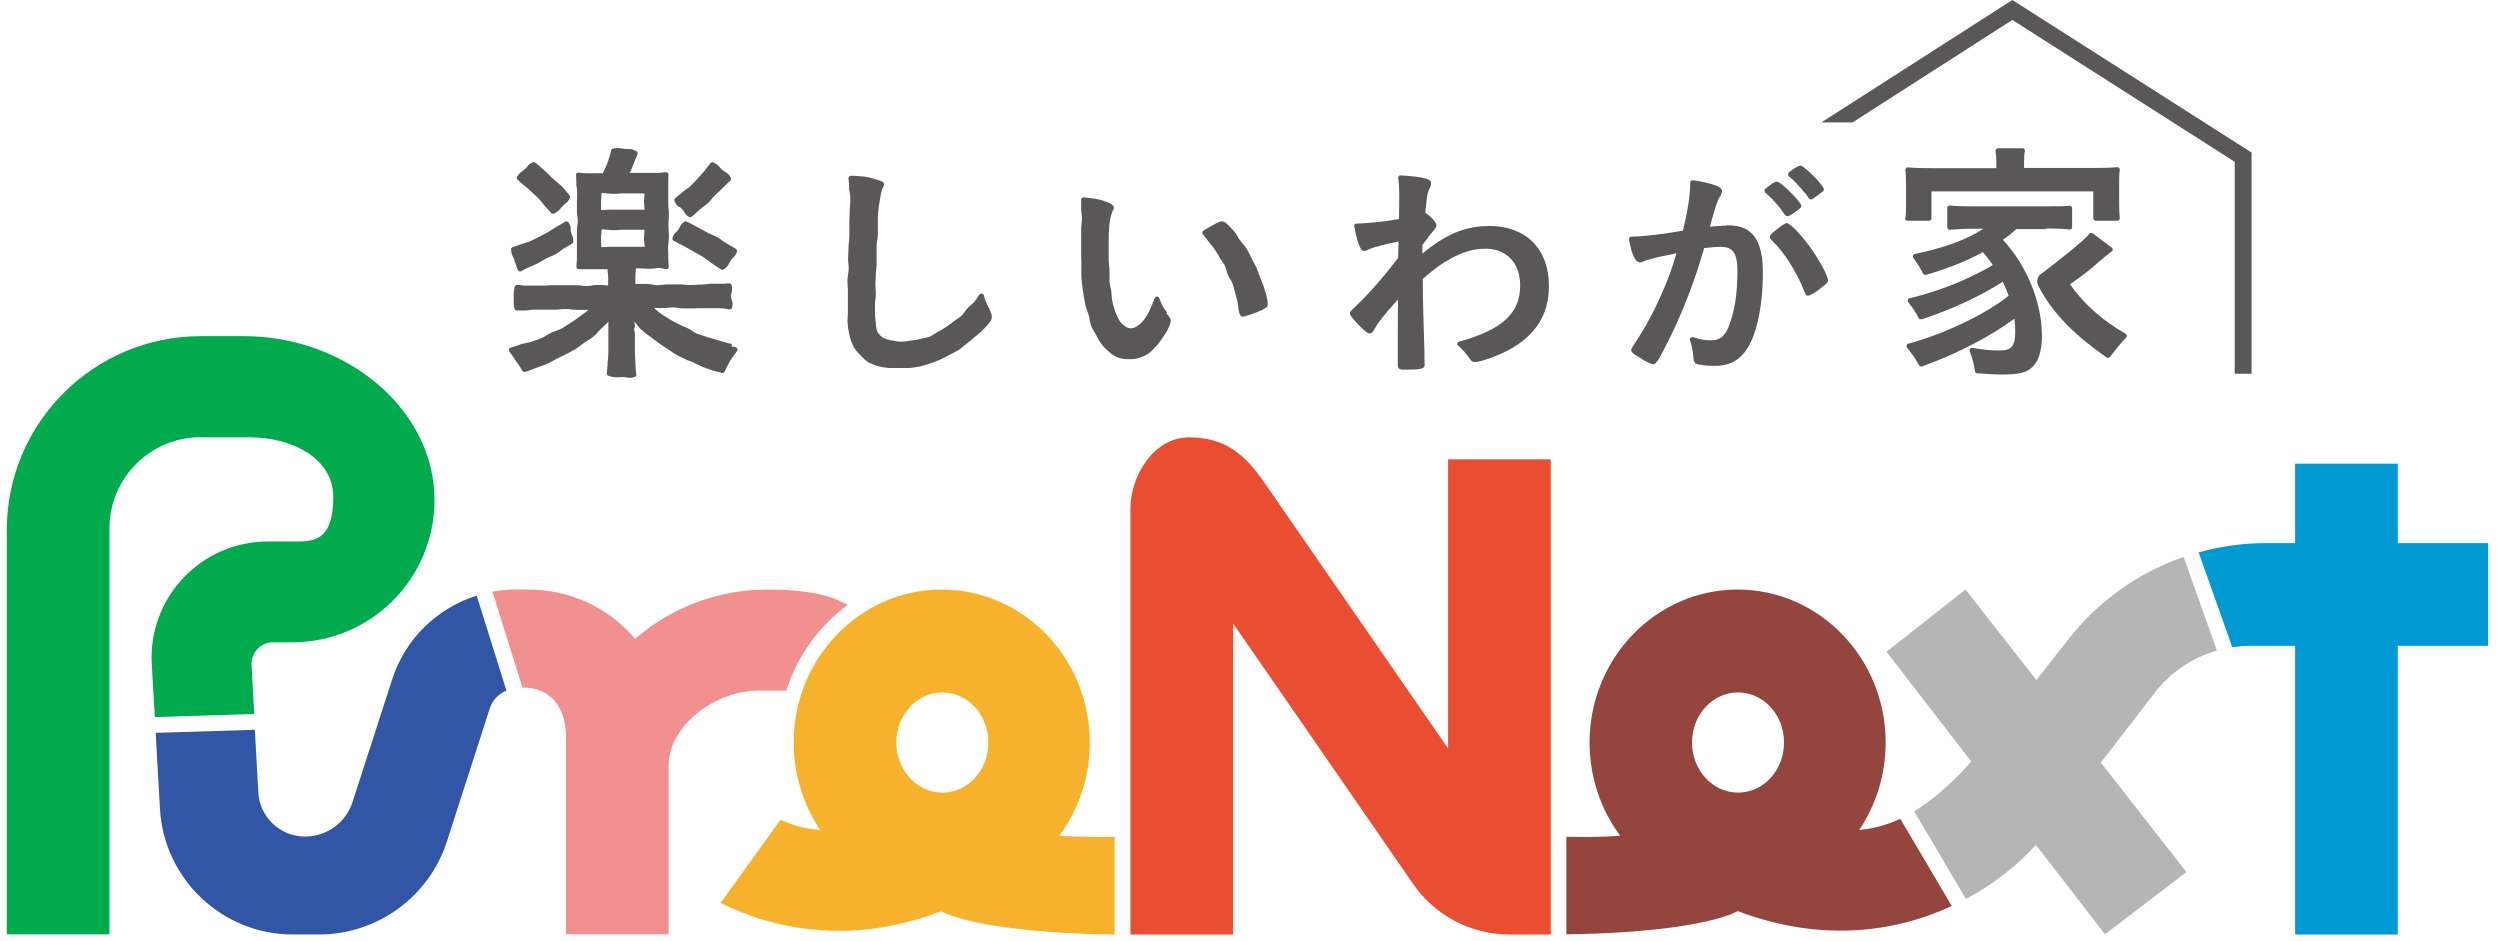
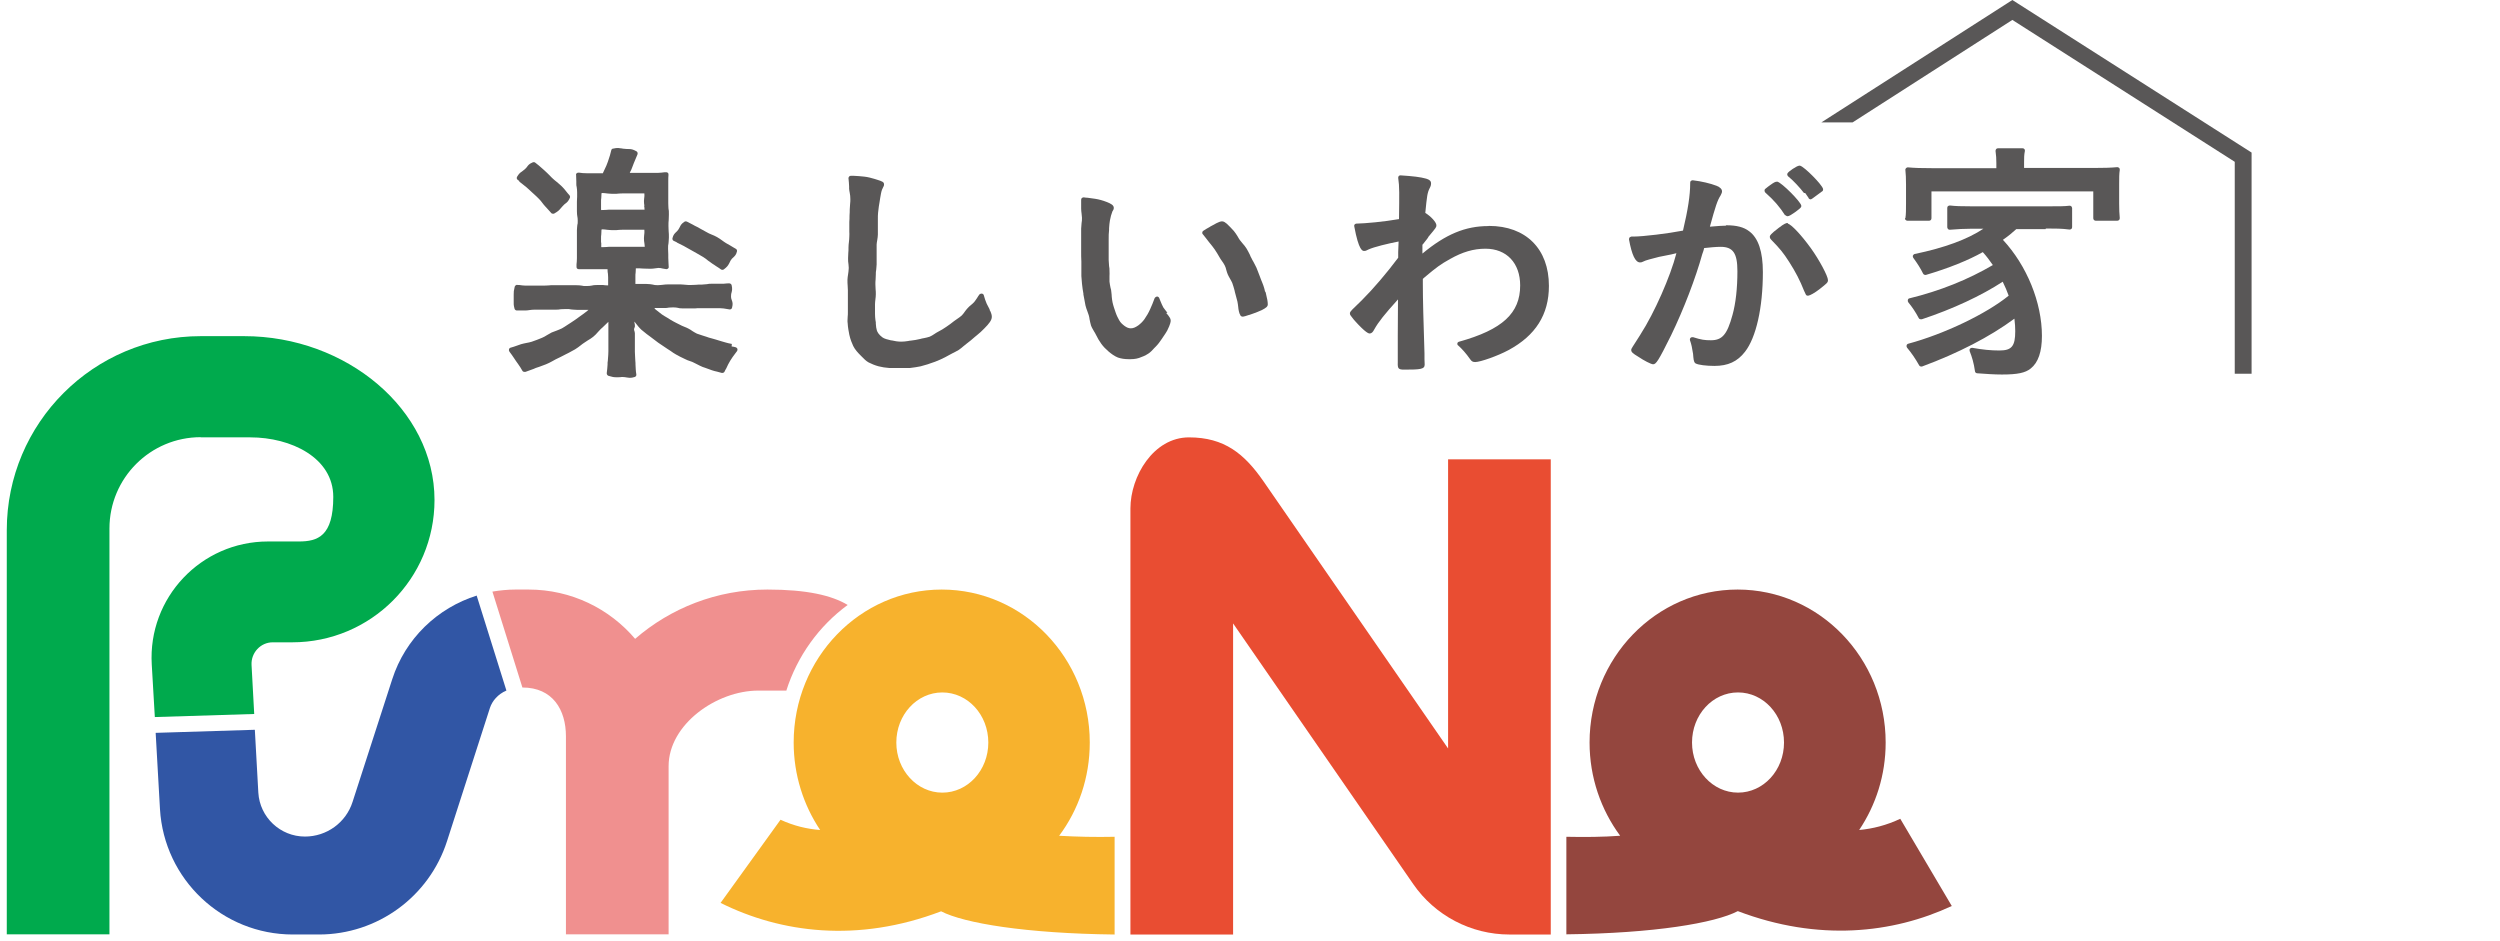
<svg xmlns="http://www.w3.org/2000/svg" fill="none" height="67" viewBox="0 0 178 67" width="178">
  <path d="m33.964 42.399c-2.807.877-5.103 3.056-6.038 5.965l-2.822 8.728c-.468 1.477-1.842 2.471-3.392 2.471-1.754 0-3.216-1.374-3.319-3.129l-.248-4.474-7.062.219.307 5.424c.292 5.015 4.445 8.933 9.46 8.933h1.857c4.167 0 7.851-2.69 9.123-6.652l3.056-9.489c.161-.482.555-.965 1.17-1.228l-2.12-6.769z" fill="#3156a5" />
  <path d="m14.284 31.14h3.538c2.895 0 5.907 1.447 5.907 4.24s-1.097 3.173-2.456 3.173h-2.193c-4.766 0-8.553 4.006-8.275 8.758l.219 3.743 7.076-.219-.19-3.494c-.044-.863.643-1.608 1.506-1.608h1.389c5.6 0 10.132-4.532 10.132-10.132 0-6.448-6.287-11.667-13.553-11.667h-3.085c-7.632 0-13.816 6.184-13.816 13.816v28.773h7.31v-28.89c0-3.597 2.909-6.506 6.506-6.506z" fill="#00aa4d" />
  <path d="m103.104 32.691v20.6l-13.144-19.021c-1.36-1.959-2.778-3.129-5.307-3.129-2.529 0-4.167 2.778-4.167 5.059v30.337h7.31v-22.15l12.822 18.553c1.55 2.252 4.123 3.597 6.857 3.597h2.939v-33.832h-7.31z" fill="#e94d32" />
  <path d="m135.312 58.292c-.994.468-1.974.716-2.939.804 1.185-1.769 1.886-3.904 1.886-6.228 0-6.009-4.722-10.892-10.541-10.892s-10.541 4.883-10.541 10.892c0 2.5.818 4.795 2.178 6.638-1.213.088-2.5.102-3.83.073v6.945c6.257-.073 10.585-.804 12.208-1.652 5.731 2.178 11.023 1.594 15.234-.365l-3.67-6.214zm-11.565-1.857c-1.798 0-3.275-1.594-3.275-3.567s1.462-3.567 3.275-3.567 3.275 1.594 3.275 3.567-1.462 3.567-3.275 3.567z" fill="#94463e" />
-   <path d="m170.723 38.671v-5.658h-7.31v5.658h-2.105c-1.638 0-3.231.234-4.766.658l2.397 6.755c.439-.073.892-.102 1.345-.102h3.129v20.556h7.31v-20.556h6.433v-7.31z" fill="#0099d2" />
-   <path d="m153.383 49.358c1.14-1.477 2.704-2.529 4.459-3.041l-2.369-6.667c-3.202 1.111-6.067 3.129-8.202 5.863l-2.281 2.909-5.044-6.448-5.628 4.43 6.038 7.822c-1.448 1.608-2.778 2.749-4.065 3.538l3.685 6.243c1.944-1.038 3.625-2.369 4.985-3.845l4.913 6.36 5.804-4.43-6.097-7.793 3.816-4.942z" fill="#b5b5b6" />
  <path d="m79.374 59.579c-1.374.029-2.705 0-3.962-.073 1.374-1.842 2.179-4.138 2.179-6.638 0-6.009-4.722-10.892-10.541-10.892-5.819 0-10.541 4.883-10.541 10.892 0 2.31.702 4.459 1.886 6.228-.936-.073-1.871-.292-2.822-.731l-4.269 5.921c4.284 2.135 9.752 2.866 15.702.599 1.637.848 6.024 1.579 12.354 1.652v-6.945zm-12.281-3.143c-1.798 0-3.275-1.594-3.275-3.567s1.462-3.567 3.275-3.567 3.275 1.594 3.275 3.567-1.462 3.567-3.275 3.567z" fill="#f7b22d" />
  <path d="m55.982 49.184c.789-2.486 2.339-4.62 4.372-6.111-1.14-.687-2.924-1.097-5.717-1.097-3.611 0-6.901 1.33-9.416 3.509-1.827-2.149-4.547-3.509-7.588-3.509h-.936c-.555 0-1.111.059-1.637.146l2.135 6.828c2.164 0 3.1 1.594 3.1 3.48v14.094h7.31v-11.974c0-2.968 3.406-5.38 6.389-5.38h2.018z" fill="#f0908f" />
  <g fill="#595757">
    <path d="m36.961 12.923c.132.102.278.205.409.322l.044.029c.146.132.307.263.468.424l.161.146c.117.102.219.205.336.322.088.088.161.175.234.278.058.088.132.161.205.248.059.059.117.117.161.175.088.088.175.19.263.292.029.044.088.059.132.059.029 0 .059 0 .088-.015.278-.161.336-.219.482-.395.029-.029.073-.073.117-.132.088-.102.146-.146.205-.19.102-.073.205-.161.307-.395.029-.059.015-.132-.029-.19-.088-.088-.161-.19-.234-.278-.088-.117-.19-.234-.307-.351-.117-.117-.248-.219-.365-.322-.088-.073-.19-.146-.278-.234-.073-.073-.146-.132-.205-.205-.132-.132-.263-.263-.395-.38l-.132-.117c-.175-.161-.351-.307-.526-.439-.029-.029-.073-.029-.102-.029s-.044 0-.073.015c-.248.102-.322.205-.395.307-.044.059-.088.117-.175.19s-.146.117-.205.161c-.117.073-.205.146-.336.365-.044.073-.029.175.044.219l.132.102z" />
    <path d="m48.189 17.266c.161.073.336.161.497.248l.102.059c.19.102.395.219.599.336l.234.132c.146.088.307.175.453.263.117.073.234.161.336.249.102.073.205.146.307.219.088.059.19.117.263.175.117.073.234.146.351.234.029.029.073.029.102.029.029 0 .073 0 .102-.029.234-.175.292-.263.38-.424.029-.059.059-.117.102-.205.073-.117.117-.161.19-.219.088-.088.205-.175.263-.424.015-.073 0-.146-.073-.19-.117-.073-.263-.146-.395-.234-.102-.059-.205-.117-.307-.175-.088-.059-.19-.117-.278-.19-.117-.088-.248-.175-.38-.249-.117-.073-.248-.117-.38-.175-.117-.044-.234-.102-.336-.161-.102-.058-.19-.102-.292-.161-.132-.073-.263-.146-.395-.219-.102-.044-.205-.102-.307-.161-.132-.073-.278-.146-.424-.219-.029 0-.058-.015-.073-.015-.029 0-.073 0-.102.029-.219.146-.263.249-.322.365-.029.059-.058.117-.117.205s-.117.132-.161.175c-.088.088-.19.175-.249.424-.015.073.015.161.088.19s.146.073.219.102z" />
-     <path d="m36.609 18.523c.073.146.088.234.117.307.029.102.059.205.146.395.029.059.088.102.161.102.029 0 .059 0 .073-.015.044-.015.088-.044.132-.073.029-.015.058-.029.073-.044l.058-.029s.175-.073.307-.146c.088-.044.19-.088.278-.117.117-.044.234-.102.351-.161.117-.058.234-.132.351-.205.088-.058.175-.102.263-.146.102-.044.19-.088.292-.132.117-.044.234-.102.351-.161.117-.073.234-.146.336-.234.073-.059.161-.117.248-.175.073-.044.161-.088.234-.132.117-.073.249-.146.366-.219.044-.029.073-.088.073-.146 0-.234-.029-.322-.088-.453-.029-.058-.044-.117-.073-.219-.029-.102-.029-.175-.029-.234 0-.117 0-.248-.161-.453-.029-.044-.088-.073-.146-.073-.029 0-.059 0-.088.029-.117.073-.263.146-.395.234-.088.044-.161.088-.234.132-.088.059-.19.117-.278.175-.102.073-.205.132-.322.205l-.117.059c-.161.088-.336.175-.497.263l-.205.102c-.146.073-.292.146-.424.205s-.263.102-.38.132c-.088.029-.19.059-.263.088l-.175.059c-.146.059-.292.117-.424.146-.088.029-.132.102-.132.175.029.307.059.38.161.57.029.044.059.102.088.175z" />
-     <path d="m48.393 14.735s.102.073.161.146c.088.088.132.146.161.219.058.102.117.219.336.336.029.015.059.029.088.029.044 0 .073 0 .102-.029.117-.088.234-.19.351-.307.073-.059.146-.132.219-.205.073-.059.161-.117.248-.19.117-.088.234-.175.351-.278.102-.088.19-.19.263-.292.073-.088.146-.175.234-.263.073-.073.146-.146.219-.205.102-.102.219-.19.322-.307.073-.073.146-.146.219-.219.102-.102.219-.219.336-.322.058-.059.058-.132.029-.205-.146-.248-.248-.307-.38-.395-.073-.044-.132-.088-.234-.161-.102-.088-.146-.146-.205-.205-.088-.117-.175-.205-.439-.322-.029 0-.044 0-.073 0-.058 0-.102.029-.132.073-.059.073-.102.146-.161.205-.088.132-.19.248-.278.365-.146.161-.307.351-.468.526l-.102.117c-.132.132-.249.263-.395.395-.088.088-.19.161-.307.234-.088.059-.175.132-.263.205-.073.058-.132.117-.19.161-.102.088-.205.175-.322.263-.059.044-.088.132-.059.205.117.263.19.336.336.439z" />
    <path d="m52.107 24.488c-.146-.029-.307-.059-.439-.102-.175-.044-.336-.102-.497-.146l-.19-.059c-.102-.029-.205-.059-.307-.088-.132-.029-.263-.073-.38-.117-.088-.029-.19-.059-.278-.088-.132-.044-.263-.088-.395-.132-.102-.044-.205-.117-.307-.175-.102-.073-.19-.132-.307-.19-.088-.044-.175-.088-.263-.117-.132-.059-.263-.102-.38-.175-.073-.044-.161-.088-.234-.117-.132-.073-.263-.132-.395-.219-.073-.044-.146-.088-.234-.146-.132-.073-.248-.146-.38-.234-.117-.088-.234-.175-.336-.263-.058-.044-.117-.088-.175-.146 0 0 0-.015 0-.029 0-.015 0 0 0-.015h.292.351c.175 0 .278 0 .365-.029.088 0 .161-.015.322-.015.146 0 .219.015.307.029.088.029.19.044.38.044h.351.322c.175 0 .263 0 .351-.015h.322.439.219.205.439c.161 0 .336.029.497.059l.175.029h.015c.073 0 .146-.044.161-.132.073-.263.029-.395-.015-.512-.029-.073-.059-.161-.059-.292s.015-.205.044-.292c.029-.117.058-.249 0-.497-.015-.073-.088-.132-.175-.132 0 0 0 0-.029 0-.117 0-.249.015-.38.029-.088 0-.161 0-.248 0-.117 0-.234 0-.365 0-.088 0-.175 0-.263 0-.102 0-.19 0-.292.029-.117 0-.234.029-.351.029-.205 0-.307 0-.409.015-.088 0-.19.015-.38.015s-.278 0-.38-.015c-.102 0-.205-.029-.409-.029-.19 0-.292 0-.38 0-.102 0-.205 0-.409 0s-.322.015-.424.029c-.088 0-.19.029-.365.029s-.263-.015-.365-.044c-.102-.015-.219-.044-.439-.044-.205 0-.292 0-.395 0-.102 0-.19 0-.395 0v-.249-.278c0-.132 0-.19.015-.263 0-.073.015-.161.015-.307v-.015c.234 0 .365 0 .497.015.132 0 .278.015.556.015.117 0 .219-.015.322-.029.073 0 .161-.029.234-.029.117 0 .205.015.307.044.088.015.175.029.263.044 0 0 .088-.015.117-.044.029-.029.059-.088.044-.132 0-.175-.029-.365-.029-.629 0-.073 0-.161 0-.249 0-.117-.015-.248-.015-.395 0-.19 0-.292.029-.38 0-.102.029-.219.029-.424 0-.205 0-.307-.015-.424 0-.102-.015-.19-.015-.395s0-.292.015-.395c0-.102.015-.205.015-.424 0-.219 0-.322-.029-.424 0-.102-.015-.19-.015-.38 0-.19 0-.292 0-.395 0-.102 0-.205 0-.409 0-.175 0-.307 0-.439v-.19-.117c0-.19 0-.307.015-.468 0-.059 0-.102-.044-.146-.029-.029-.073-.044-.117-.044 0 0 0 0-.015 0h-.088c-.161.029-.278.029-.468.044-.088 0-.146 0-.219 0-.102 0-.219 0-.351 0-.19 0-.278 0-.365 0-.088 0-.175 0-.365 0-.19 0-.278 0-.365 0s-.175 0-.351 0v-.029c.073-.117.117-.234.161-.351.029-.088.073-.19.117-.307.073-.175.146-.351.263-.629.029-.088 0-.175-.073-.219-.263-.146-.38-.161-.57-.161-.073 0-.146 0-.263-.015-.088 0-.161-.015-.219-.029-.102 0-.175-.029-.248-.029-.088 0-.205 0-.366.044-.073 0-.117.059-.132.132-.044.205-.117.453-.234.789-.058.175-.146.38-.248.585l-.102.219s0 .029-.015.029c-.117 0-.175 0-.234 0-.073 0-.146 0-.292 0s-.278 0-.395 0c-.073 0-.146 0-.205 0-.219 0-.395-.015-.57-.044h-.029s0 0-.015 0c-.044 0-.088.015-.117.044-.044.029-.059.088-.044.132 0 .161.015.292.015.453v.161c0 .073 0 .161.029.248.015.102.029.219.029.366v.322c0 .088-.015.175-.015.351v.322.351c0 .175.015.278.029.365.015.088.029.146.029.307 0 .161 0 .234-.029.307 0 .088-.029.175-.029.365v.351.336.351.336.322.307c0 .161-.015.307-.029.439v.161s0 .102.044.132c.029.029.073.044.117.044h.19.102.117.146.234.351.468.439c0 .175.015.248.029.322 0 .073.015.132.015.263v.278.292c-.175 0-.263-.015-.366-.029-.102 0-.205 0-.395 0-.205 0-.322.015-.424.044-.088.015-.175.029-.351.029-.175 0-.263 0-.351-.029-.102-.015-.205-.029-.409-.029-.19 0-.278 0-.38 0-.102 0-.19 0-.395 0s-.292 0-.395 0c-.088 0-.19 0-.38 0-.205 0-.292 0-.395.015-.088 0-.19.015-.365.015-.219 0-.439 0-.643 0-.088 0-.175 0-.248 0-.132 0-.263 0-.38 0-.175 0-.307-.029-.439-.044h-.146s0-.015-.015-.015c-.073 0-.146.059-.175.132-.073.292-.073.365-.073.57v.205.263c0 .161-.015.263.058.526.015.073.088.132.161.132h.015.161.132.161.161c.088 0 .19-.015.278-.029.117-.015.234-.029.351-.029h.175.219.248.395.395c.205 0 .322 0 .424-.029.102 0 .19-.015.38-.015.19 0 .278 0 .38.029.102 0 .205.029.424.029h.409.395c-.117.117-.263.205-.409.322-.073.044-.132.088-.205.146-.205.146-.409.307-.629.439-.088.059-.161.102-.249.161-.132.088-.263.175-.395.249-.117.059-.234.102-.38.161-.117.044-.234.088-.351.132-.117.059-.219.132-.336.19-.117.073-.234.146-.351.19-.234.102-.482.19-.731.278-.117.044-.249.059-.38.088-.117.029-.248.044-.38.088-.102.029-.19.059-.292.102-.146.059-.307.102-.453.146-.059.015-.102.059-.117.117-.015.058 0 .117.029.161.117.146.219.307.322.453.044.073.102.146.146.219.044.073.088.132.146.205.117.161.219.322.307.482.029.059.088.088.161.088h.059c.205-.073.409-.146.6-.219l.132-.059c.088-.029.175-.059.263-.088.161-.059.322-.117.468-.175.146-.058.292-.132.424-.205.088-.044.175-.102.263-.146.234-.117.468-.219.702-.351.073-.044.161-.088.234-.117.146-.073.307-.161.453-.248.146-.088.278-.19.409-.292.073-.058.146-.117.219-.161.088-.059.175-.117.263-.175.132-.073.263-.161.395-.263.132-.102.234-.219.336-.336.073-.073.132-.146.205-.219l.132-.117c.132-.132.278-.263.409-.395v.365.19.38.19.497.482c0 .175-.015.351-.029.512 0 .102-.015.205-.029.292v.132c-.015.219-.029.395-.059.614 0 .088.044.161.117.19.248.073.365.102.512.102h.219c.059 0 .117 0 .205-.015h.088c.117 0 .19.015.263.029.073 0 .146.029.234.029.102 0 .219-.015.351-.059.088-.029.132-.102.117-.19-.044-.248-.044-.468-.059-.716v-.088l-.015-.205c0-.175-.029-.365-.029-.599 0-.161 0-.248 0-.322 0-.088 0-.175 0-.336 0-.175 0-.263 0-.351 0-.073 0-.161 0-.307 0-.073-.029-.146-.044-.19 0-.029-.015-.059-.015-.088 0 0 0-.044.015-.073.029-.059.058-.132.044-.219 0-.073-.015-.132-.029-.161 0-.029 0-.044 0-.102l.088.117c.117.146.234.307.409.468.117.102.248.205.38.307.073.059.146.102.219.161.19.146.395.307.599.453.205.146.409.278.629.424.088.059.161.102.249.161.117.088.248.175.38.249.205.117.38.205.57.292l.059.029c.132.073.263.117.395.161.088.029.175.059.249.102.073.029.161.073.234.117.117.059.248.132.395.19l.175.059c.146.059.307.117.482.175.117.044.248.073.38.102.102.029.205.059.322.088h.044c.059 0 .132-.029.161-.102.029-.073.073-.146.117-.219.088-.19.175-.38.278-.541.102-.175.234-.351.365-.526l.132-.175s.044-.102.015-.161-.073-.088-.117-.102c-.088-.029-.19-.044-.292-.059zm-9.313-7.208c0-.073 0-.146 0-.292 0-.146 0-.205.015-.278 0-.073.015-.161.015-.322 0-.015 0-.044.029-.059.161 0 .249.015.351.029.088 0 .19.029.38.029h.146c.132 0 .205 0 .292-.015.088 0 .175-.015.336-.015h.38.38.365.395c.015.132 0 .19 0 .263s-.029.161-.029.336c0 .175.015.263.029.336 0 .073.029.132.029.278 0 0-.015 0-.029 0-.19 0-.278 0-.365 0-.102 0-.19 0-.395 0s-.278 0-.38 0c-.102 0-.19 0-.38 0-.19 0-.292 0-.38 0s-.19 0-.38 0c-.205 0-.292 0-.395.015-.088 0-.175.015-.365.015 0 0-.029 0-.029-.029 0-.146 0-.219 0-.307zm3.07-2.603s.029.117.029.249c0 0-.015 0-.029 0-.19 0-.278 0-.366 0-.102 0-.19 0-.395 0s-.278 0-.38 0c-.102 0-.19 0-.38 0-.19 0-.292 0-.38 0s-.19 0-.38 0c-.205 0-.292 0-.395.015-.088 0-.175.015-.365.015 0 0-.029-.015-.029-.029 0-.132 0-.205 0-.278s0-.132 0-.278c0-.132 0-.19.015-.263 0-.073.015-.146.015-.307 0-.015 0-.044.029-.059.161 0 .249.015.351.029.088 0 .19.029.38.029h.146c.132 0 .205 0 .292-.015.088 0 .175-.015.336-.015h.38.38.365.395c.015.117 0 .175 0 .234 0 .073-.029.161-.029.307s.015.234.029.322z" />
    <path d="m70.486 22.075c-.088-.161-.161-.307-.234-.453-.088-.205-.146-.38-.205-.599-.015-.059-.073-.117-.146-.117 0 0-.015 0-.029 0-.059 0-.117.029-.146.073-.059.073-.102.146-.146.219-.073.102-.132.205-.205.292s-.161.161-.248.234c-.073.059-.161.132-.234.219-.073.073-.132.161-.19.234-.073.102-.132.19-.219.278-.088.088-.205.161-.307.234-.088.059-.175.117-.249.175-.175.146-.365.278-.556.409-.19.132-.38.249-.585.351-.088.044-.175.102-.263.161-.117.073-.219.146-.336.19-.132.044-.263.073-.409.102-.088.015-.175.029-.263.059-.219.059-.453.088-.672.117-.059 0-.132.015-.19.029-.175.029-.336.044-.497.044-.248 0-.468-.044-.658-.088h-.044c-.249-.059-.497-.117-.629-.219-.263-.19-.365-.395-.395-.497-.044-.132-.058-.278-.073-.482v-.088s-.015-.117-.029-.175c-.015-.132-.029-.263-.029-.424s0-.307 0-.468v-.234c0-.102.015-.219.029-.336.015-.117.029-.249.029-.365 0-.117 0-.234-.015-.351 0-.117-.015-.234-.015-.351 0-.117 0-.234.015-.351 0-.117.015-.234.015-.351s0-.234.029-.351c0-.117.029-.234.029-.365 0-.117 0-.234 0-.351s0-.234 0-.365c0-.117 0-.219 0-.336 0-.117 0-.248 0-.365 0-.102.029-.219.044-.322.015-.117.044-.249.044-.38 0-.117 0-.219 0-.336 0-.117 0-.249 0-.38s0-.263 0-.395c0-.161 0-.307.015-.453.029-.307.073-.585.117-.833l.029-.19c.044-.248.073-.453.132-.614.044-.102.073-.146.088-.19.029-.044.058-.102.058-.19 0-.175-.132-.219-.497-.336-.059-.015-.117-.029-.19-.059-.205-.059-.453-.132-.731-.161-.234-.029-.497-.044-.775-.059h-.161c-.044 0-.102.015-.132.059-.029.044-.059.088-.044.132.029.19.029.38.044.57v.161c0 .088.029.19.044.292.029.146.044.278.044.453 0 .102 0 .205-.015.307 0 .132-.029.278-.029.439 0 .102 0 .249-.015.424 0 .132 0 .292-.015.453v.117.146.424c0 .117.015.234 0 .351 0 .132-.015.263-.029.395-.015.132-.029.248-.029.38 0 .146 0 .278-.015.395 0 .132-.015.248-.015.365 0 .161 0 .307.029.439 0 .117.029.219.015.322 0 .132-.029.263-.044.395s-.044.248-.044.38c0 .161 0 .307.015.439 0 .117.015.219.015.322v.365.395.395.365c0 .132-0.0.248-.015.365 0 .161-.029.307 0 .453.015.307.073.585.117.819.073.336.19.614.278.804.132.263.322.468.526.672l.088.088c.146.146.292.307.482.409.205.102.439.205.716.278.234.059.497.102.746.117h.322.205.219.248.263.234c.263-.029.526-.073.746-.117.175-.044.351-.102.512-.146.073-.029.132-.044.205-.073.205-.059.424-.146.687-.263.234-.102.453-.219.658-.336.073-.044.146-.073.219-.117.146-.073.292-.146.439-.234.132-.088.248-.19.351-.278.073-.059.146-.117.219-.175.19-.146.38-.292.57-.468l.161-.132c.175-.146.351-.292.512-.468.351-.351.541-.6.541-.833 0-.132-.044-.263-.088-.365l-.088-.161z" />
    <path d="m83.118 22.265c-.102-.132-.205-.248-.292-.38-.073-.132-.132-.278-.205-.453-.029-.073-.059-.146-.088-.219-.029-.058-.088-.102-.161-.102 0 0-.132.044-.161.117-.102.292-.219.555-.322.789-.117.263-.248.482-.409.716-.117.161-.263.307-.439.439-.19.132-.351.205-.526.205-.161 0-.292-.059-.453-.175-.132-.102-.278-.219-.38-.409-.073-.132-.175-.322-.248-.541s-.161-.453-.219-.716c-.029-.132-.044-.263-.059-.409 0-.102-.015-.219-.029-.336 0-.102-.029-.205-.059-.307-.029-.146-.059-.292-.073-.439 0-.117 0-.234 0-.365s.015-.263 0-.409c0-.102 0-.219-.029-.322 0-.146-.029-.278-.029-.439 0-.249 0-.497 0-.76 0-.102 0-.219 0-.307 0-.132 0-.263 0-.38 0-.263 0-.482.029-.687v-.117c.015-.219.029-.395.059-.556.044-.248.102-.453.175-.643.029-.058.044-.088.059-.102.015-.029.044-.073.044-.146 0-.205-.19-.307-.526-.439-.263-.102-.526-.175-.804-.219-.161-.029-.336-.044-.526-.073-.088 0-.19-.015-.278-.029 0 0 0 0-.015 0-.044 0-.088.015-.117.044-.044.029-.059.088-.059.132v.322.307c0 .117.015.234.029.336 0 .102.029.205.029.307 0 .132-0.0.263-.029.395 0 .132-.029.263-.029.38v.439.351.453.336c0 .278 0 .541.015.775v.38.395.249c.015.19.029.365.044.541.029.263.058.497.102.716v.059c.059.263.088.512.146.775.029.146.088.278.132.409.029.088.073.19.102.292.029.088.044.19.059.292.029.146.059.292.102.439.058.161.146.292.219.424.044.073.102.161.132.234.102.219.234.439.38.643s.322.38.526.556c.19.161.409.322.658.424.219.073.453.117.775.117.219 0 .468 0 .731-.088.205-.073.439-.161.658-.307.161-.102.292-.249.424-.395l.102-.102c.161-.161.292-.336.439-.556l.088-.132c.102-.161.219-.307.292-.453.249-.497.249-.658.249-.716 0-.132-.073-.234-.161-.351-.059-.073-.102-.132-.161-.19z" />
    <path d="m90.076 20.789c-.029-.132-.058-.292-.117-.439-.044-.132-.102-.263-.161-.409-.029-.073-.059-.146-.088-.234l-.044-.117c-.073-.175-.132-.351-.205-.526-.073-.161-.161-.307-.234-.453-.044-.073-.088-.146-.117-.219-.044-.073-.088-.161-.117-.248-.073-.146-.146-.292-.234-.439s-.19-.263-.292-.38c-.059-.073-.132-.161-.19-.234-.058-.088-.117-.175-.161-.263-.088-.132-.161-.263-.263-.38-.175-.205-.351-.365-.512-.526l-.044-.029c-.132-.117-.219-.132-.307-.132-.044 0-.175 0-.702.307-.059.029-.117.059-.175.102-.132.073-.292.161-.439.263-.044.029-.073.073-.073.117 0 .044 0 .102.044.132.102.117.19.248.278.351.059.073.102.132.146.19l.059.073c.132.161.249.307.351.453.132.19.234.366.351.57.044.088.102.161.161.249.073.102.146.205.205.322.059.102.088.219.117.336.029.102.059.205.102.307.044.102.102.205.161.307.058.102.117.205.161.307.059.175.117.351.161.526l.029.132c.059.205.117.439.175.658.029.132.044.263.059.395 0 .102.029.19.044.292.029.132.059.219.102.278 0 .015.015.044.029.059.029.029.088.058.132.058.073 0 .205-.029.716-.205.234-.088.482-.175.658-.263.307-.161.424-.249.424-.409 0-.175-.044-.424-.117-.702-.015-.073-.029-.146-.058-.219z" />
    <path d="m105.97 16.096c-1.638 0-3.042.585-4.694 1.959v-.643h.015s0 0 .015-.015l.321-.409s.044-.073.059-.088c0-.029.014-.029.058-.088.512-.614.527-.629.527-.775 0-.205-.381-.629-.79-.877.117-1.199.146-1.433.307-1.754.088-.161.102-.249.102-.351 0-.161-.102-.263-.35-.336-.424-.117-.922-.175-1.828-.234-.044 0-.088.015-.117.044-.029.029-.044.088-.044.132.044.292.073.643.073 1.038 0 .439 0 1.097-.015 1.901-1.097.19-2.369.307-3.041.322-.044 0-.088.029-.117.059-.029.029-.044.088-.029.132.322 1.754.599 1.754.702 1.754.102 0 .146-.015.307-.102.409-.19 1.404-.424 2.149-.57l-.029.76v.073.322c-.833 1.111-1.769 2.208-2.588 3.026-.687.658-.819.789-.848.892v.073c0 .073.058.146.292.439.848.95 1.053.965 1.111.965.132 0 .234-.102.322-.278.307-.556.76-1.111 1.696-2.149-.01.507-.015 1.365-.015 2.573v1.915c-.015.424.029.512.453.512 1.17 0 1.462-.029 1.462-.365 0-.044 0-.175-.014-.38v-.409c-.074-2.266-.117-3.904-.117-4.956v-.351l.131-.117c.834-.702 1.126-.921 1.813-1.301.877-.497 1.667-.731 2.515-.731 1.506 0 2.471 1.023 2.471 2.617 0 1.974-1.258 3.143-4.357 4.006-.059.015-.103.059-.117.117 0 .059 0 .117.058.146.263.234.556.556.863.994.102.146.19.19.351.19.365 0 1.608-.439 2.368-.848 1.93-1.038 2.881-2.529 2.881-4.576 0-2.632-1.638-4.269-4.27-4.269z" />
    <path d="m122.885 16.067c-.249 0-.629.029-1.141.073.395-1.448.541-1.886.761-2.222.073-.146.102-.205.102-.292 0-.161-.132-.292-.38-.395-.453-.175-1.082-.322-1.696-.395 0 0 0 0-.015 0-.044 0-.087.015-.117.044-.043.029-.058.073-.058.132v.044c0 .848-.161 1.886-.512 3.363-1.052.205-2.836.424-3.523.424h-.147s-.102.029-.131.059c-.029.044-.044.088-.044.146.205 1.111.453 1.637.79 1.637.087 0 .131-.015.219-.059.146-.088.614-.205 1.126-.336l.877-.175.365-.088c-.424 1.652-1.564 4.24-2.544 5.76l-.043.073c-.541.848-.615.95-.629 1.024v.044c0 .132.102.234.497.468.409.278.892.526 1.053.541.219 0 .365-.205 1.286-2.061.907-1.871 1.755-4.094 2.223-5.79l.058-.161c.029-.073.044-.146.073-.263.38-.044.863-.088 1.17-.088.892 0 1.199.453 1.199 1.74 0 1.199-.117 2.281-.351 3.114-.38 1.389-.731 1.798-1.535 1.798-.439 0-.673-.029-1.272-.219-.015 0-.03 0-.059 0-.044 0-.088.015-.117.044-.044.044-.058.117-.044.175.103.278.161.585.22.965.029.365.043.556.146.658 0 0 .029.029.044.029.175.102.745.175 1.33.175.965 0 1.638-.307 2.179-1.009.789-1.009 1.272-3.129 1.272-5.673 0-1.448-.322-2.427-.98-2.909-.38-.292-.892-.424-1.638-.424z" />
-     <path d="m128.529 13.742c.102.146.205.292.234.336v.015c.029.058.087.102.161.102h.058c.059-.015.146-.073.453-.307.103-.073.307-.219.337-.249.073-.029.102-.102.087-.19-.073-.307-1.33-1.579-1.637-1.652 0 0-.029 0-.044 0 0 0-.015 0-.029 0-.19.029-.746.409-.819.541-.044.073-.015.161.044.219.336.263.877.848 1.126 1.184z" />
+     <path d="m128.529 13.742c.102.146.205.292.234.336v.015c.029.058.087.102.161.102c.059-.015.146-.073.453-.307.103-.073.307-.219.337-.249.073-.029.102-.102.087-.19-.073-.307-1.33-1.579-1.637-1.652 0 0-.029 0-.044 0 0 0-.015 0-.029 0-.19.029-.746.409-.819.541-.044.073-.015.161.044.219.336.263.877.848 1.126 1.184z" />
    <path d="m127.111 15.306s.087.088.146.088h.029c.088 0 .263-.102.512-.278.117-.088.38-.278.424-.351.029-.044.044-.088.029-.132-.073-.307-1.374-1.608-1.696-1.696-.015 0-.029 0-.044 0-.117 0-.219.059-.482.248-.117.088-.205.146-.249.19-.029.015-.044.029-.044.044-.058.015-.087.059-.102.132 0 .058.015.117.058.161.629.556 1.038 1.038 1.419 1.637z" />
    <path d="m127.3 15.876h-.029c-.088 0-.234.044-.629.351-.585.439-.614.541-.629.599v.044c0 .088.044.146.103.205.599.614.848.906 1.286 1.594.453.716.746 1.272 1.053 2.047.073.161.102.219.117.249.029.059.073.088.146.088h.029c.132-.015.468-.205.79-.453.555-.439.614-.482.614-.658 0-.278-.614-1.433-1.214-2.266-.687-.95-1.403-1.711-1.652-1.754z" />
-     <path d="m145.327 19.489c-.263.19-.35.555-.204.848 1.052 2.091 2.807 3.67 4.868 5.117.03.015.059.029.103.029.058 0 .102-.029.146-.073.453-.614.833-1.067 1.14-1.374.044-.044.059-.088.044-.146 0-.059-.044-.102-.088-.132-1.608-.906-3.041-2.178-3.947-3.523.819-.57 1.243-.877 2.135-1.667l.409-.336c.146-.117.263-.205.424-.336.044-.029.073-.088.073-.132 0-.044-.029-.102-.073-.132l-1.36-1.024s-.073-.029-.102-.029c-.059 0-.102.015-.132.059-.321.468-2.471 2.135-3.436 2.866z" />
    <path d="m145.663 16.271h.132c.497 0 1.023 0 1.549.073h.015c.044 0 .088-.015.117-.044.044-.029.059-.073.059-.132v-1.345s-.015-.102-.059-.132c-.029-.029-.073-.044-.117-.044 0 0 0 0-.015 0-.35.044-.716.044-1.549.044h-5.395c-.804 0-1.184-.015-1.55-.059 0 0-.015 0-.029 0-.044 0-.088.015-.117.044-.044.029-.059.073-.059.132v1.374s.015.088.059.132c.029.029.073.044.117.044h.014c.527-.044 1.038-.073 1.55-.073h.834c-1.141.76-2.778 1.36-4.884 1.798-.058 0-.102.059-.131.102-.03.058 0 .117.014.161.337.468.512.746.702 1.126.029.059.088.102.161.102h.044c1.637-.482 3.041-1.053 4.05-1.623.277.307.482.585.716.921-1.769 1.038-3.772 1.842-5.936 2.369-.058 0-.102.059-.117.117-.014.059 0 .117.029.161.278.336.541.731.746 1.126.029.059.088.088.161.088h.058c2.208-.731 4.24-1.681 5.761-2.675.19.38.292.643.424.994-1.579 1.287-4.591 2.734-7.15 3.421-.058.015-.102.059-.117.117-.014.059 0 .117.03.161.307.365.599.789.862 1.257.03.059.088.088.147.088h.058c2.573-.95 4.839-2.12 6.579-3.407.044.395.059.6.059.892 0 1.067-.249 1.374-1.126 1.374-.6 0-1.214-.059-1.93-.19 0 0-.015 0-.029 0-.059 0-.103.029-.132.059-.044.044-.044.117-.029.175.175.439.292.833.38 1.433 0 .073.073.146.161.146.599.044 1.213.088 1.754.088 1.112 0 1.667-.117 2.047-.424.541-.424.804-1.199.804-2.325 0-2.369-1.067-5-2.778-6.842.424-.292.673-.512.951-.76h2.091z" />
    <path d="m135.634 15.526s0 .102.044.132c.03.029.073.059.132.059h1.535c.102 0 .175-.073.175-.175v-1.915h11.521v1.915c0 .088.073.175.176.175h1.535s.102-.015.132-.059c.029-.029.043-.088.043-.132-.029-.307-.043-.599-.043-1.038v-1.374c0-.453 0-.731.043-1.009 0-.059 0-.102-.043-.146-.03-.029-.074-.058-.132-.058-.468.044-.965.058-1.725.058h-4.913v-.38c0-.307 0-.57.059-.833 0-.044 0-.102-.044-.132-.029-.044-.088-.059-.132-.059h-1.74s-.102.015-.131.059c-.029.044-.044.088-.044.132.044.307.058.57.058.863v.365h-4.576c-.775 0-1.257-.015-1.725-.059-.044 0-.088.015-.131.059-.03.029-.059.088-.044.146.029.263.044.57.044 1.009v1.36c0 .453 0 .76-.044 1.053z" />
    <path d="m160.313 26.609h-1.199v-15.088l-15.834-10.103-11.375 7.296h-2.222l13.597-8.714 17.033 10.863z" />
  </g>
</svg>